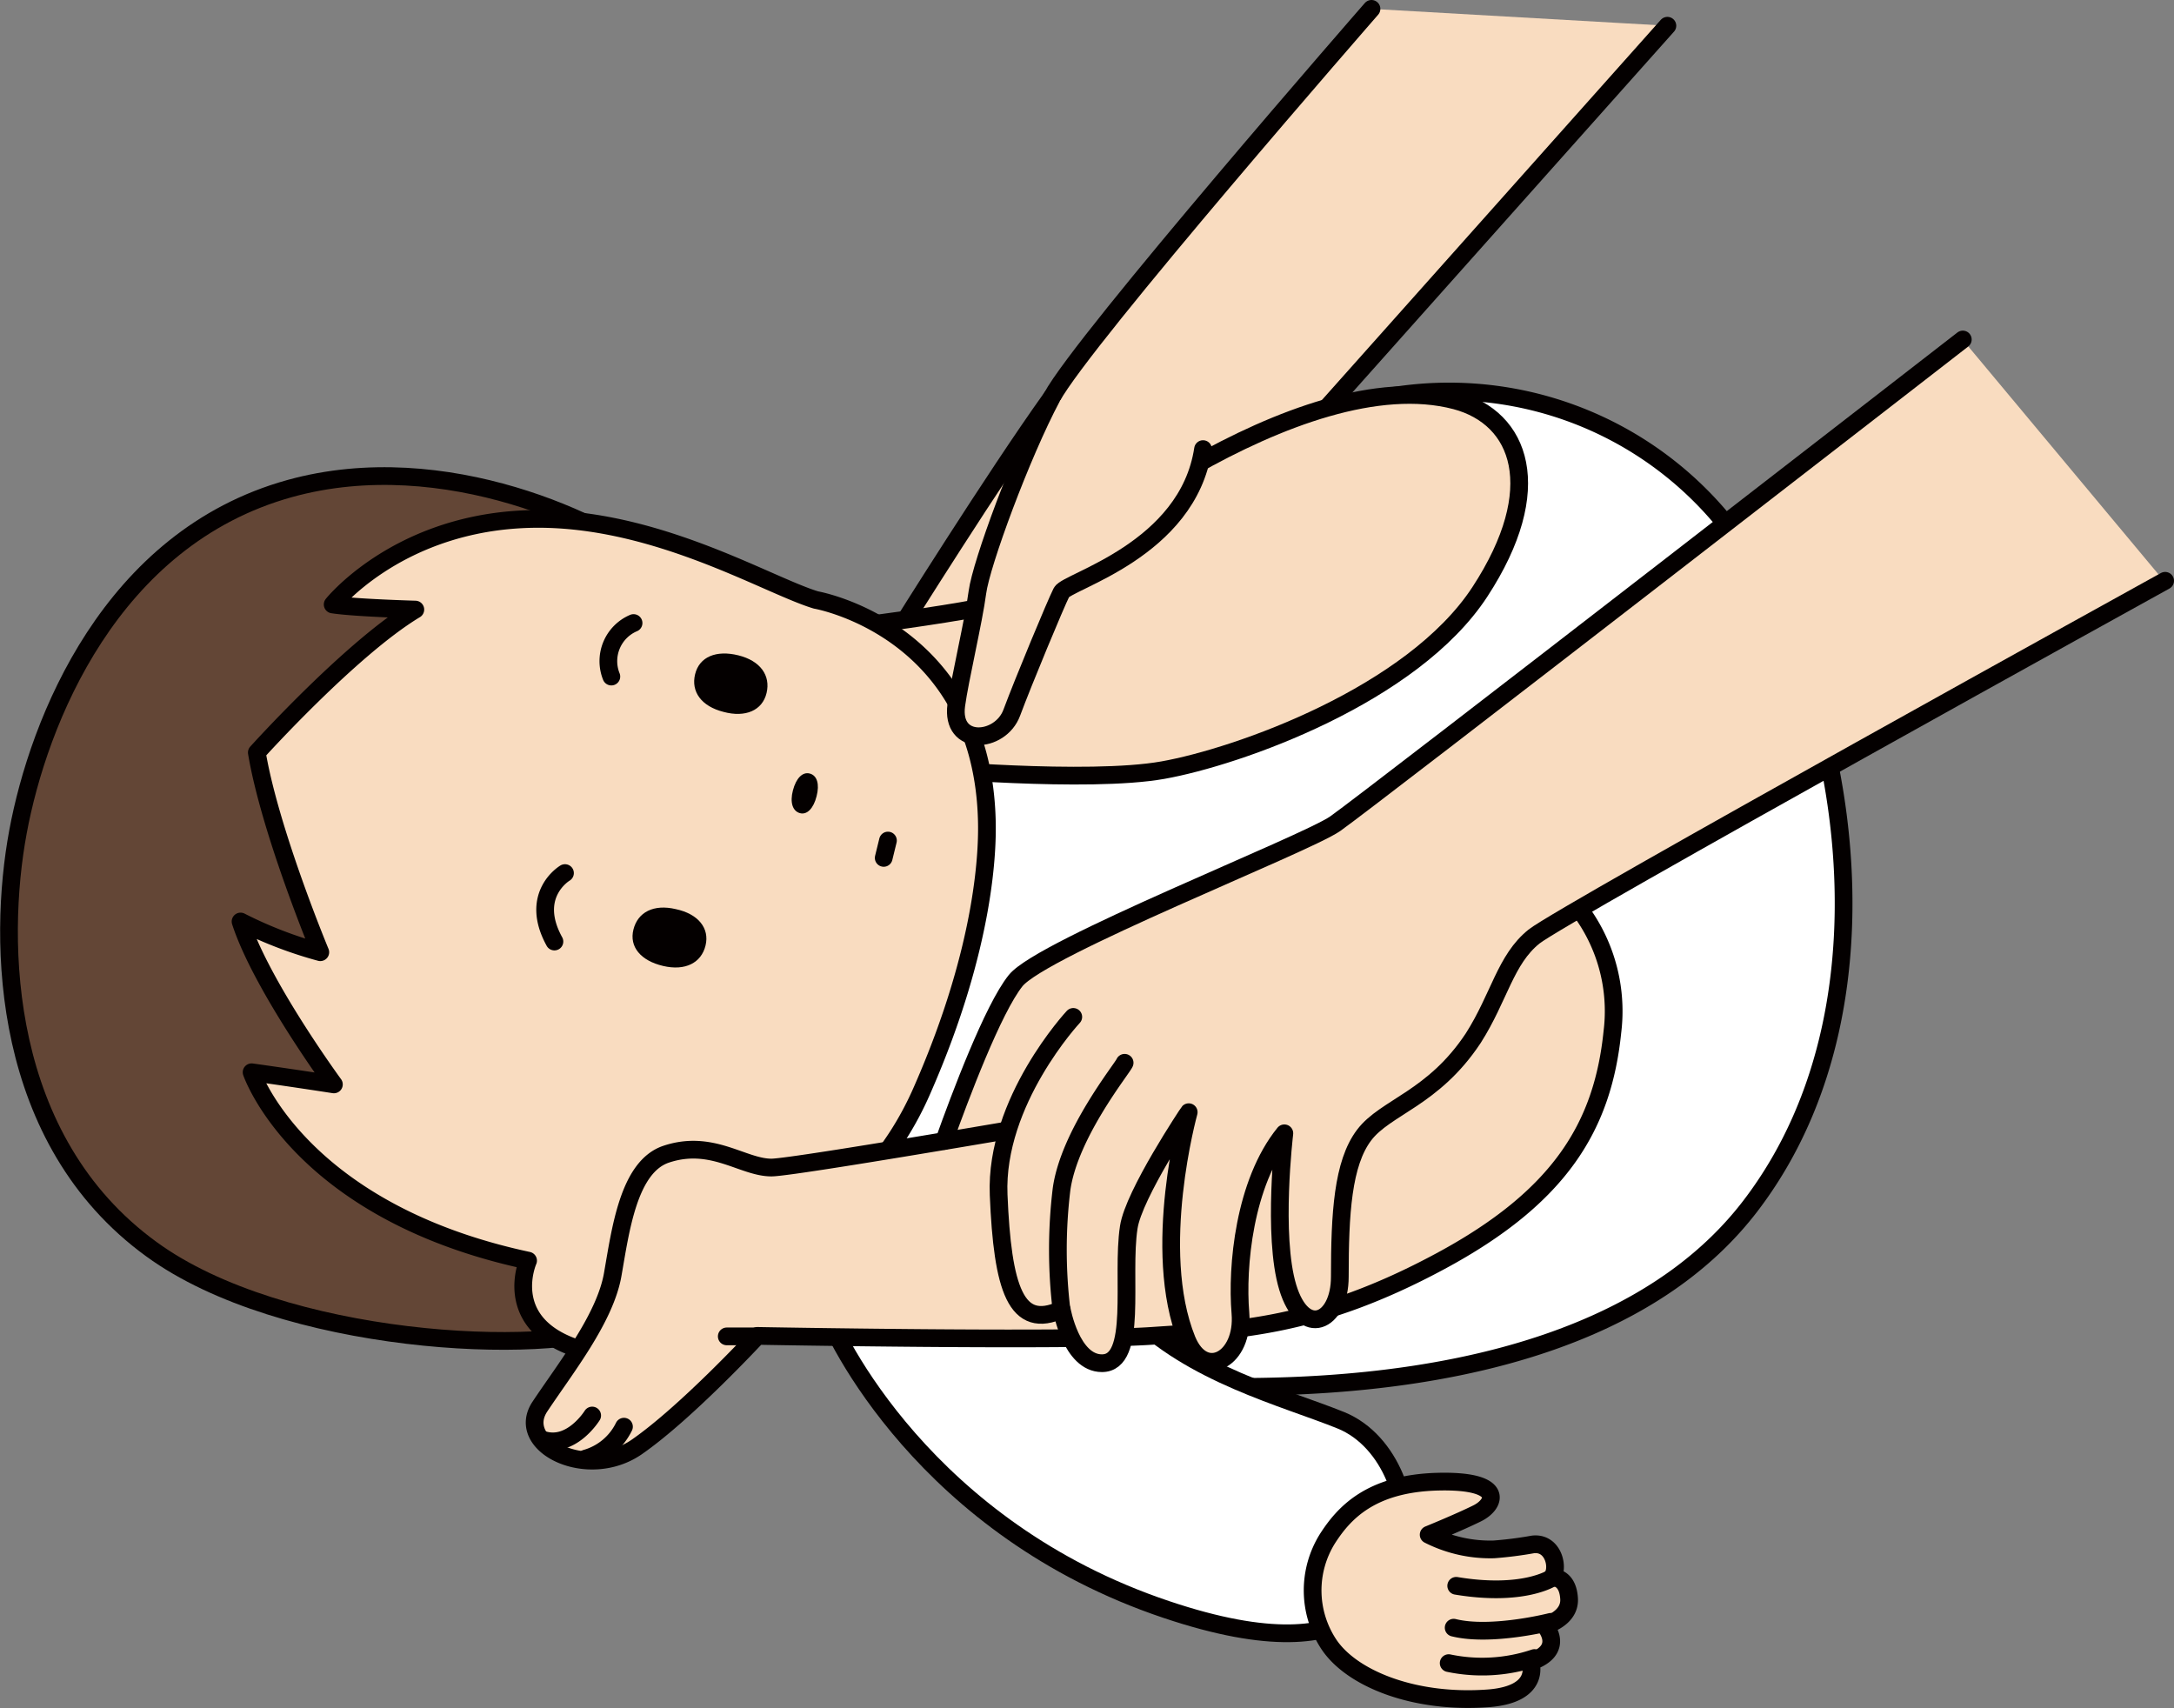
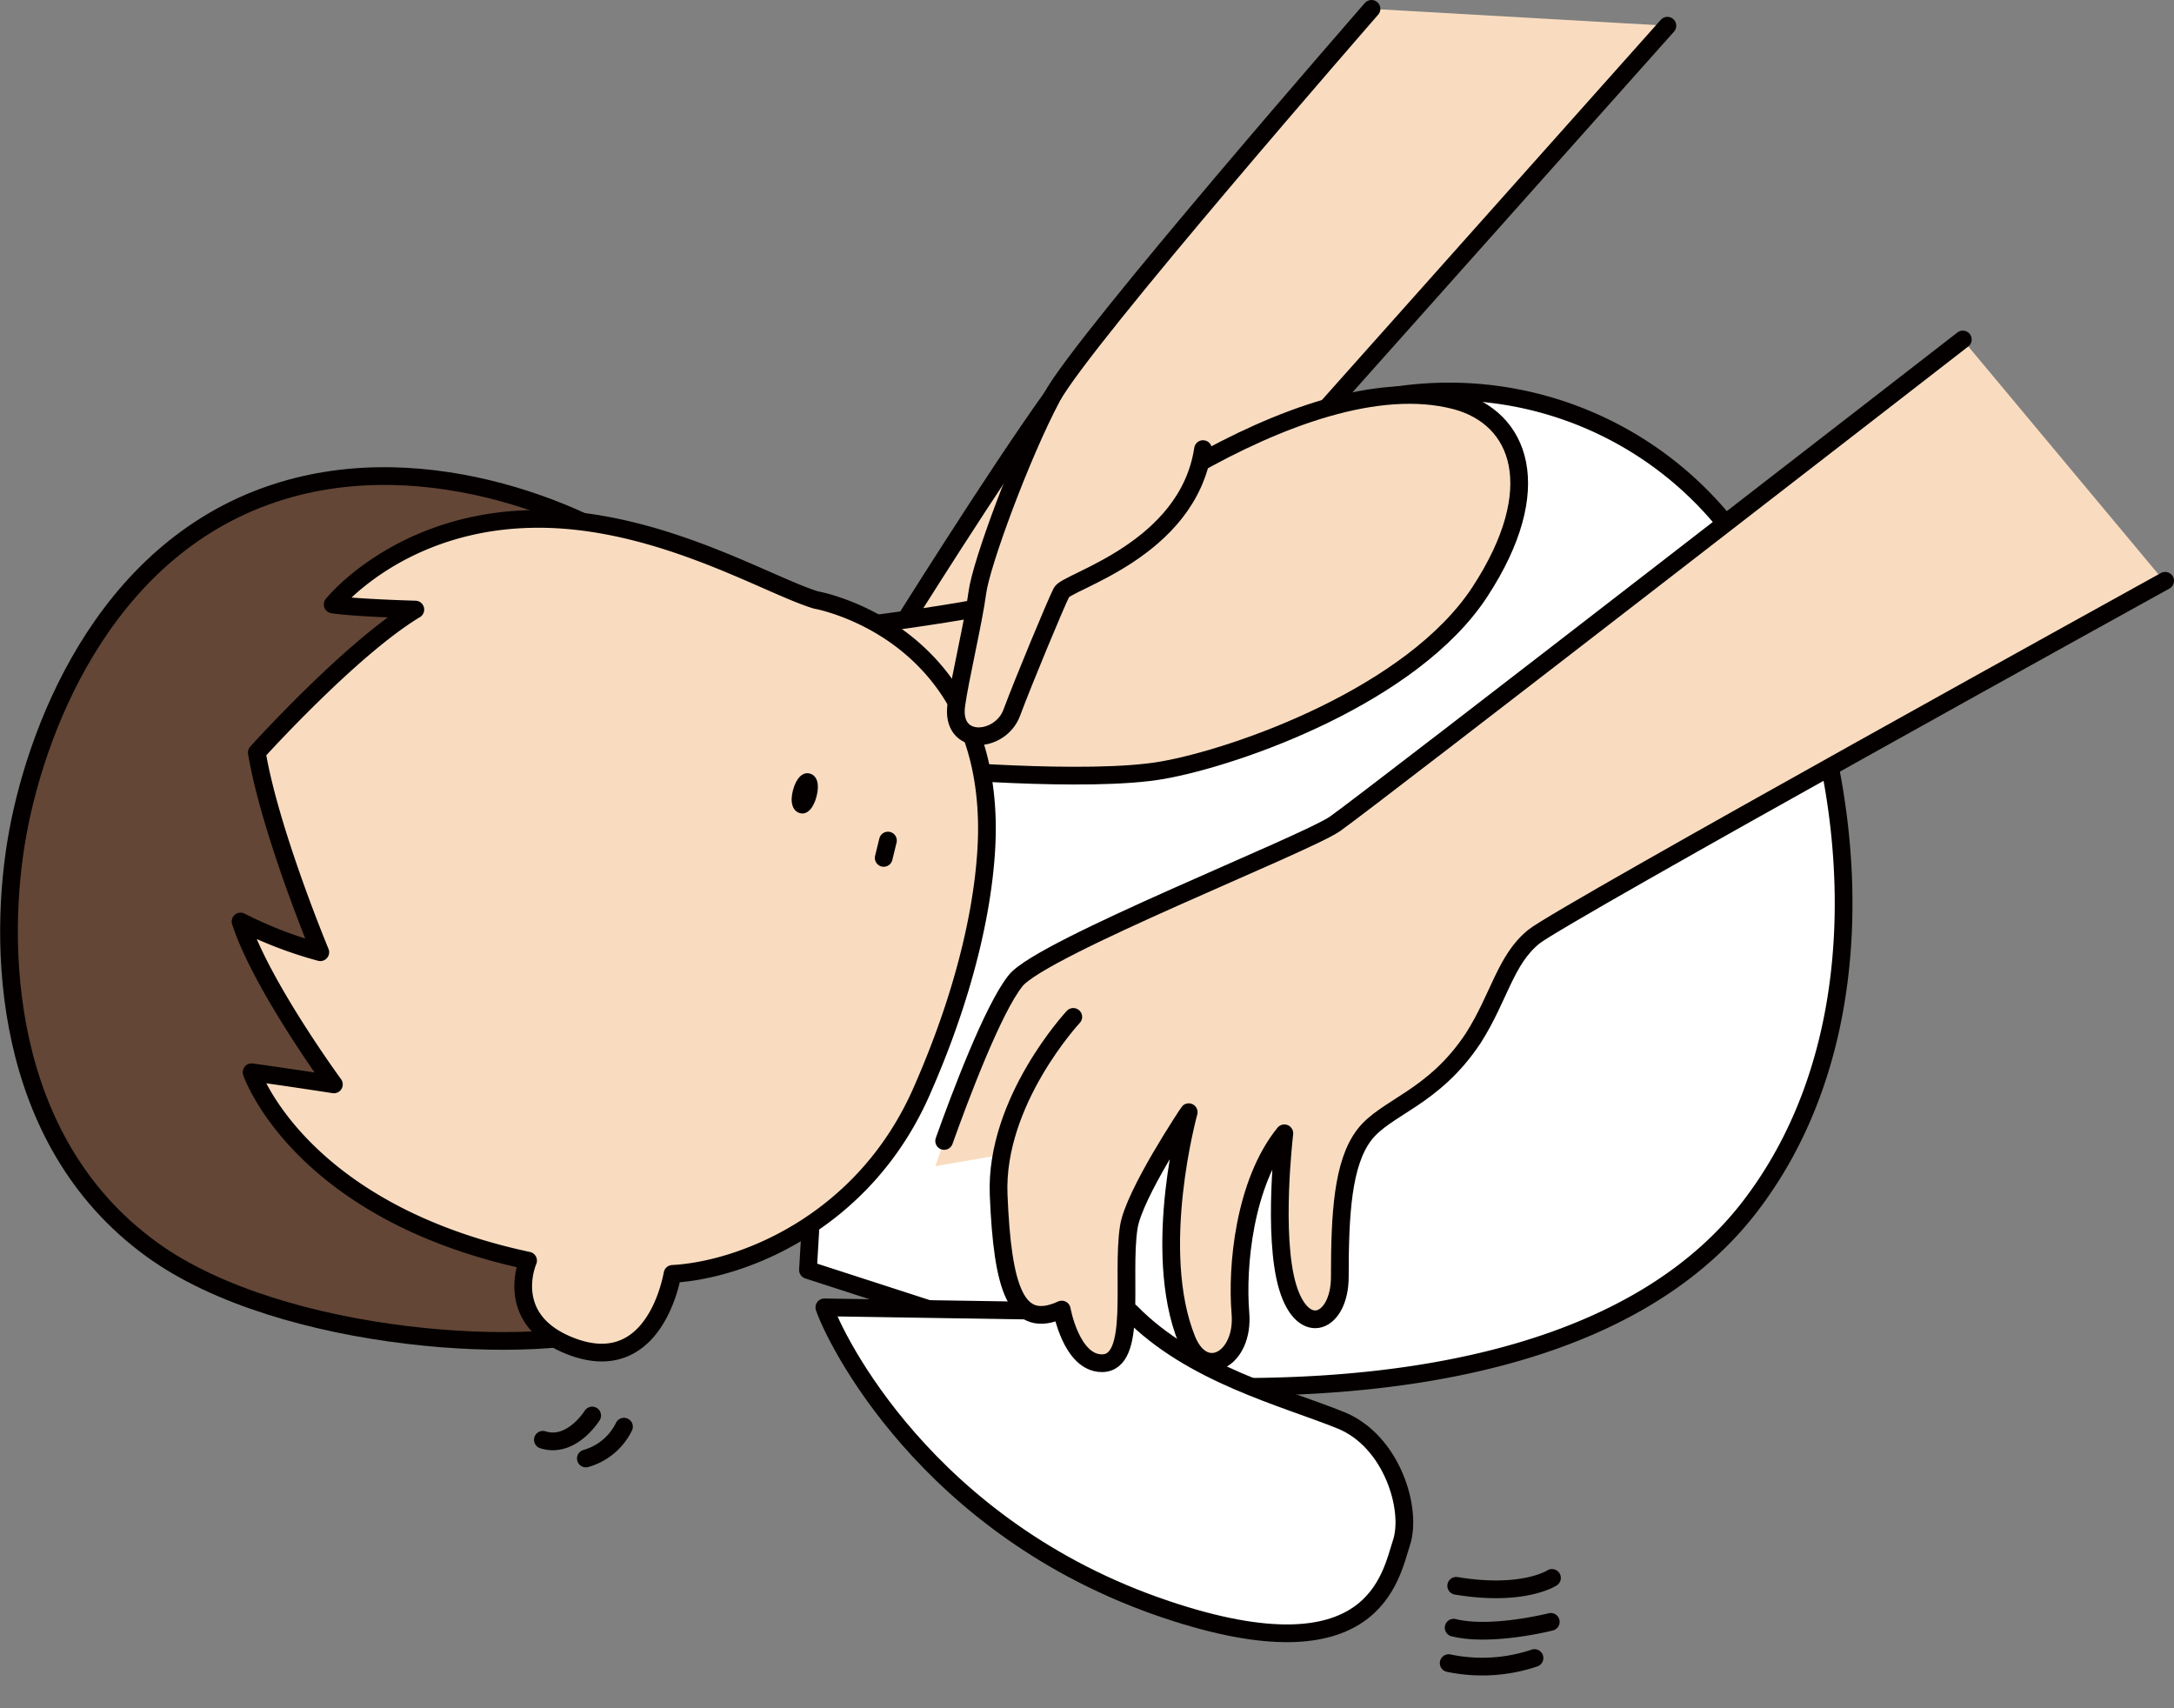
<svg xmlns="http://www.w3.org/2000/svg" viewBox="0 0 179.12 140.73">
  <rect x="0" y="0" width="179.12" height="140.73" fill="#808080" stroke="none" />
  <defs />
  <defs>
    <style>
      .cls-1{fill:#fff}.cls-1,.cls-3,.cls-4{stroke:#040000;stroke-linecap:round;stroke-linejoin:round;stroke-width:1.46px}.cls-2,.cls-4{fill:#f9dcc0}.cls-3{fill:none}.cls-6{fill:#040000}
    </style>
  </defs>
  <g id="レイヤー_2" data-name="レイヤー 2">
    <g id="layout">
      <path d="M112.05 33.19a29.29 29.29 0 0130.73 10.72c8.35 10.72 14.81 38 1.42 55.47S99.44 114 96.13 114.2l-29.56-9.57 2.62-44.28z" class="cls-1" />
      <path d="M86.67 32.72c-4.73 6.6-12.59 19.18-12.59 19.18l12.4 6.36 16.9-18 34-38.14L113 .73S89.2 28 86.67 32.72z" class="cls-2" />
      <path d="M113 .73S89.2 28 86.67 32.72c-4.73 6.6-12.59 19.18-12.59 19.18l12.4 6.36 16.9-18 34-38.14" class="cls-3" />
      <path d="M119.93 33c5.35 1.42 7.56 7.25 2 15.76S102 62.35 95.81 63.45s-20-.15-20-.15L66.5 52.11s16.16-1.9 17-2.84C87 45.49 107.14 29.65 119.93 33z" class="cls-4" />
      <path fill="#634636" stroke="#040000" stroke-linecap="round" stroke-linejoin="round" stroke-width="1.46" d="M12.48 102.92c-12.4-9-12.69-25.27-11-34.38s7.61-24.19 22.39-28.29c12.83-3.56 26.23 3 30.16 6.37l-2.82 62.54c-6.27 2.67-27.98 1.6-38.73-6.24z" />
      <path d="M81.31 67.75C81 51.82 67.23 49.43 67.23 49.43c-4.18-1.26-13.94-7.29-24.51-6.63-10.23.63-15.31 7-15.31 7 1.8.28 6.81.42 6.81.42C28.9 53.42 21.16 62 21.16 62c1.09 6.51 5.23 16.45 5.23 16.45a34 34 0 01-6.57-2.53c1.7 5.25 7.69 13.42 7.69 13.42-3.74-.58-6.78-1-6.78-1s3.88 11.48 22.78 15.52c0 0-2.18 4.92 3.63 7.09s7.79-3.49 8.27-6c5.59-.29 15.81-4.13 20.59-15.19 5.29-12.06 5.35-20.05 5.31-22.01z" class="cls-4" />
      <path d="M67.28 65.6c-.25 1-.79 1.56-1.38 1.39s-.83-.87-.57-1.87.79-1.55 1.39-1.39.82.87.56 1.87z" class="cls-6" />
-       <path d="M46.55 71.93s-3 1.77-.87 5.64M50.37 55.74a3.41 3.41 0 011.83-4.41" class="cls-3" />
-       <path d="M55.68 74.9c1.84.39 2.8 1.57 2.45 3s-1.67 2.11-3.5 1.68-2.8-1.57-2.44-3 1.66-2.11 3.49-1.68zM59.61 58.65c1.81.49 3.21-.12 3.55-1.56s-.51-2.65-2.33-3.1-3.21.12-3.56 1.56.52 2.64 2.34 3.1z" class="cls-6" />
      <path d="M72.81 70.68l.35-1.43" class="cls-3" />
      <path d="M67.92 107.71c.78 2.36 8.33 18.23 28.17 24.89 17.16 5.77 18.47-2.75 19.38-5.5s-.78-8.38-5-10.09c-4.65-1.88-12.32-3.8-17.3-8.9z" class="cls-1" />
      <path d="M83.68 80.79c-2.52 3.15-6.62 15.29-6.62 15.29l14.14-2.45 8.12-14.15z" class="cls-2" />
-       <path d="M125.28 70.86A13.93 13.93 0 01132.85 85c-.79 7.73-4.25 13.57-14.18 18.91-10.25 5.52-16.87 5.68-23.8 6.15s-32.47 0-32.47 0-5.83 6.3-9.92 9.14-10.09-.16-8-3.31 5.36-7.25 6-10.87 1.29-8.89 4.41-9.93c3.78-1.26 6.3 1.1 8.67 1.1 2.07 0 30.73-5 30.73-5z" class="cls-4" />
      <path d="M161.72 28S113 65.76 110 67.87c-2.51 1.73-24.15 10.21-26.32 12.92l4.73 3S82 90.72 82.26 98.44s1.42 11.19 5.2 9.45c0 0 .78 4.42 3.31 4.42 3 0 1.58-7.09 2.21-11.19.42-2.72 4.88-9.46 4.88-9.46s-3.15 11.35-.15 18.76c1.38 3.42 4.72 1.57 4.41-2.21s.31-10.72 3.62-14.81c0 0-.94 7.88.32 12.13s4.25 3.48 4.25-.31c0-5.21.32-9.3 2-11.67s5.68-3 9-8c2.19-3.33 2.68-6.47 5-8.36s52-29.31 52-29.31z" class="cls-2" />
      <path d="M178.39 47.85s-49.64 27.42-52 29.31-2.86 5-5 8.36c-3.3 5-7.24 5.67-9 8s-2 6.46-2 11.67c0 3.79-3 5.12-4.29.87s-.28-12.69-.28-12.69c-3.31 4.09-3.94 11-3.62 14.81s-3 5.63-4.41 2.21c-3-7.41.15-18.76.15-18.76S93.4 98.4 93 101.12c-.63 4.1.79 11.19-2.21 11.19-2.53 0-3.31-4.42-3.31-4.42-3.78 1.74-4.88-1.73-5.2-9.45s6.15-14.66 6.15-14.66M83.68 80.79c2.17-2.71 23.81-11.19 26.32-12.92 3-2.11 51.72-39.9 51.72-39.9M83.68 80.79c-1.87 2.33-4.6 9.6-5.89 13.21" class="cls-3" />
-       <path d="M92.66 87.56c-.16.44-4.57 5.84-5.2 10.44a41.3 41.3 0 000 9.92M62.4 110.1h-2.52" class="cls-3" />
-       <path d="M109.35 126.8c1.35-2.12 3.56-4.59 9.12-4.73s4.78 1.85 3.24 2.61-4 1.76-4 1.76a11.22 11.22 0 005.37 1.21 31.68 31.68 0 003.22-.41c1.72-.2 2.18 2 1.56 2.72 0 0 1.31-.15 1.42 1.75.1 1.68-2 2.21-2 2.21s1.78 2-1.19 3c0 0 1 2.66-3.47 3-6.25.46-11.35-1.71-13.16-4.49a8.05 8.05 0 01-.11-8.63z" class="cls-4" />
      <path d="M127.87 130s-2.37 1.57-7.89.65M127.77 133.62s-4.9 1.25-8 .48M126.43 136.6a13.5 13.5 0 01-7.07.42M48.79 116.62s-1.7 2.75-4.06 2M51.41 117.54a5 5 0 01-3.14 2.62" class="cls-3" />
      <path d="M86.67 32.72c-2.52 4.73-5.83 13.71-6.14 16.08s-1.46 7.2-1.74 9.29c-.47 3.47 3.63 3.16 4.57.63s3.63-9 4.1-9.92 10.4-3.47 11.66-11.8z" class="cls-2" />
      <path d="M86.67 32.72c-2.52 4.73-5.83 13.71-6.14 16.08s-1.46 7.2-1.74 9.29c-.47 3.47 3.63 3.16 4.57.63s3.63-9 4.1-9.92 10.4-3.47 11.66-11.8" class="cls-3" />
    </g>
  </g>
</svg>